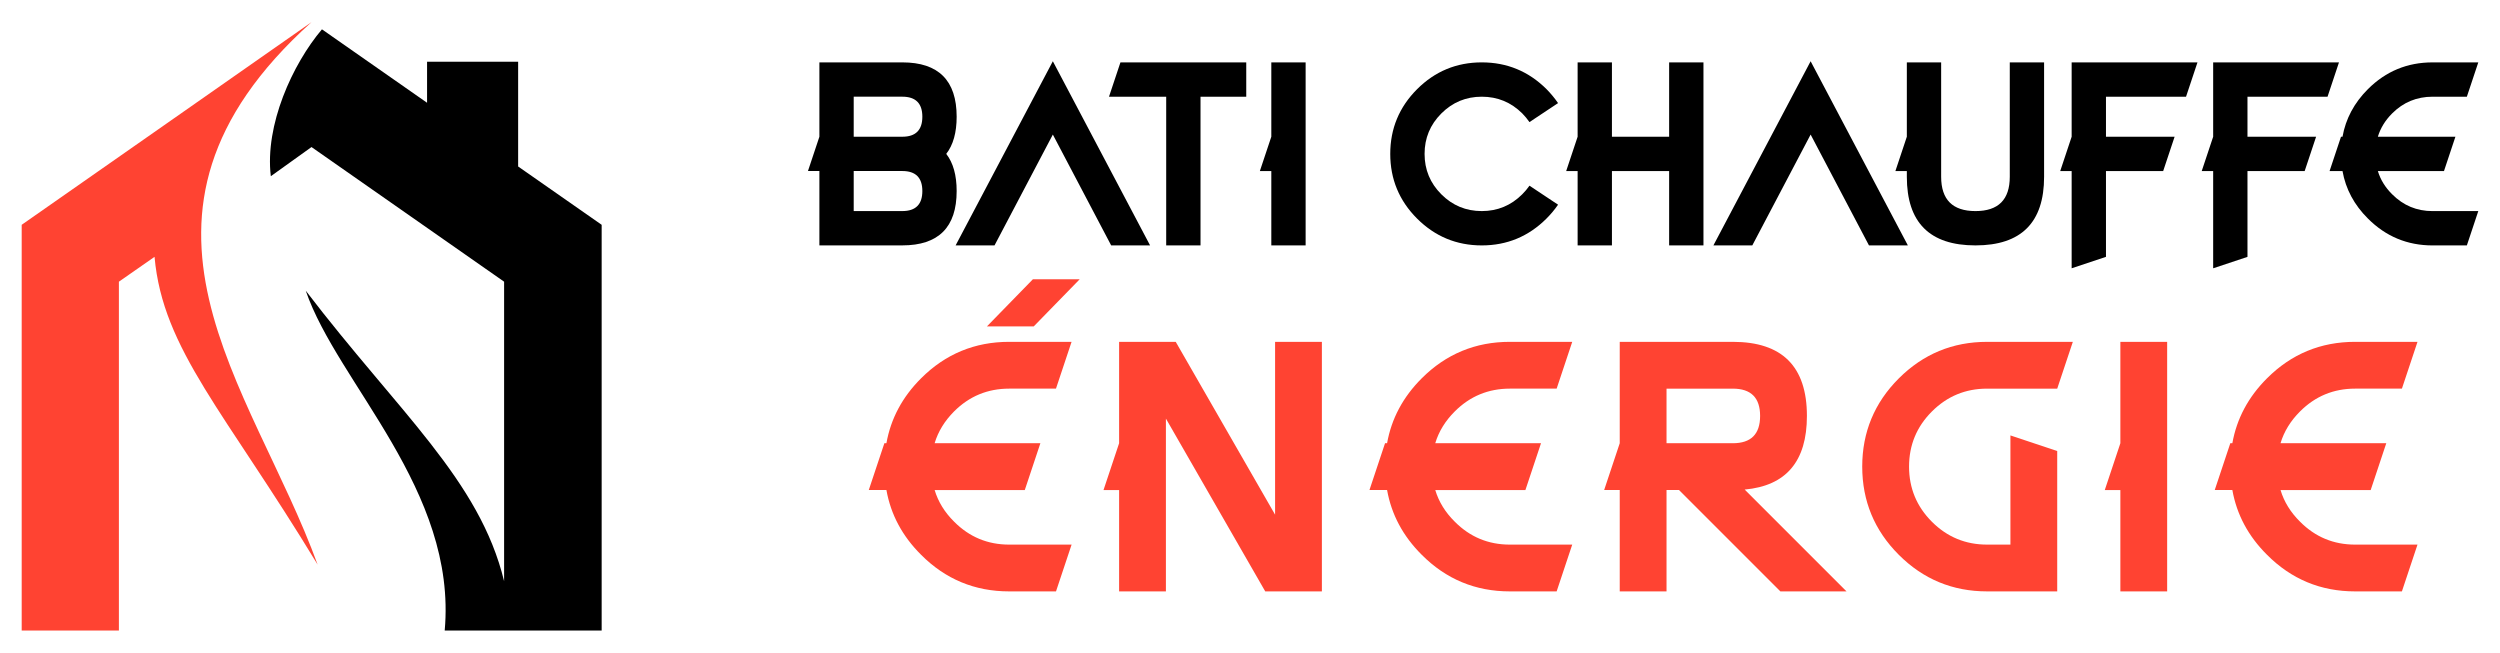
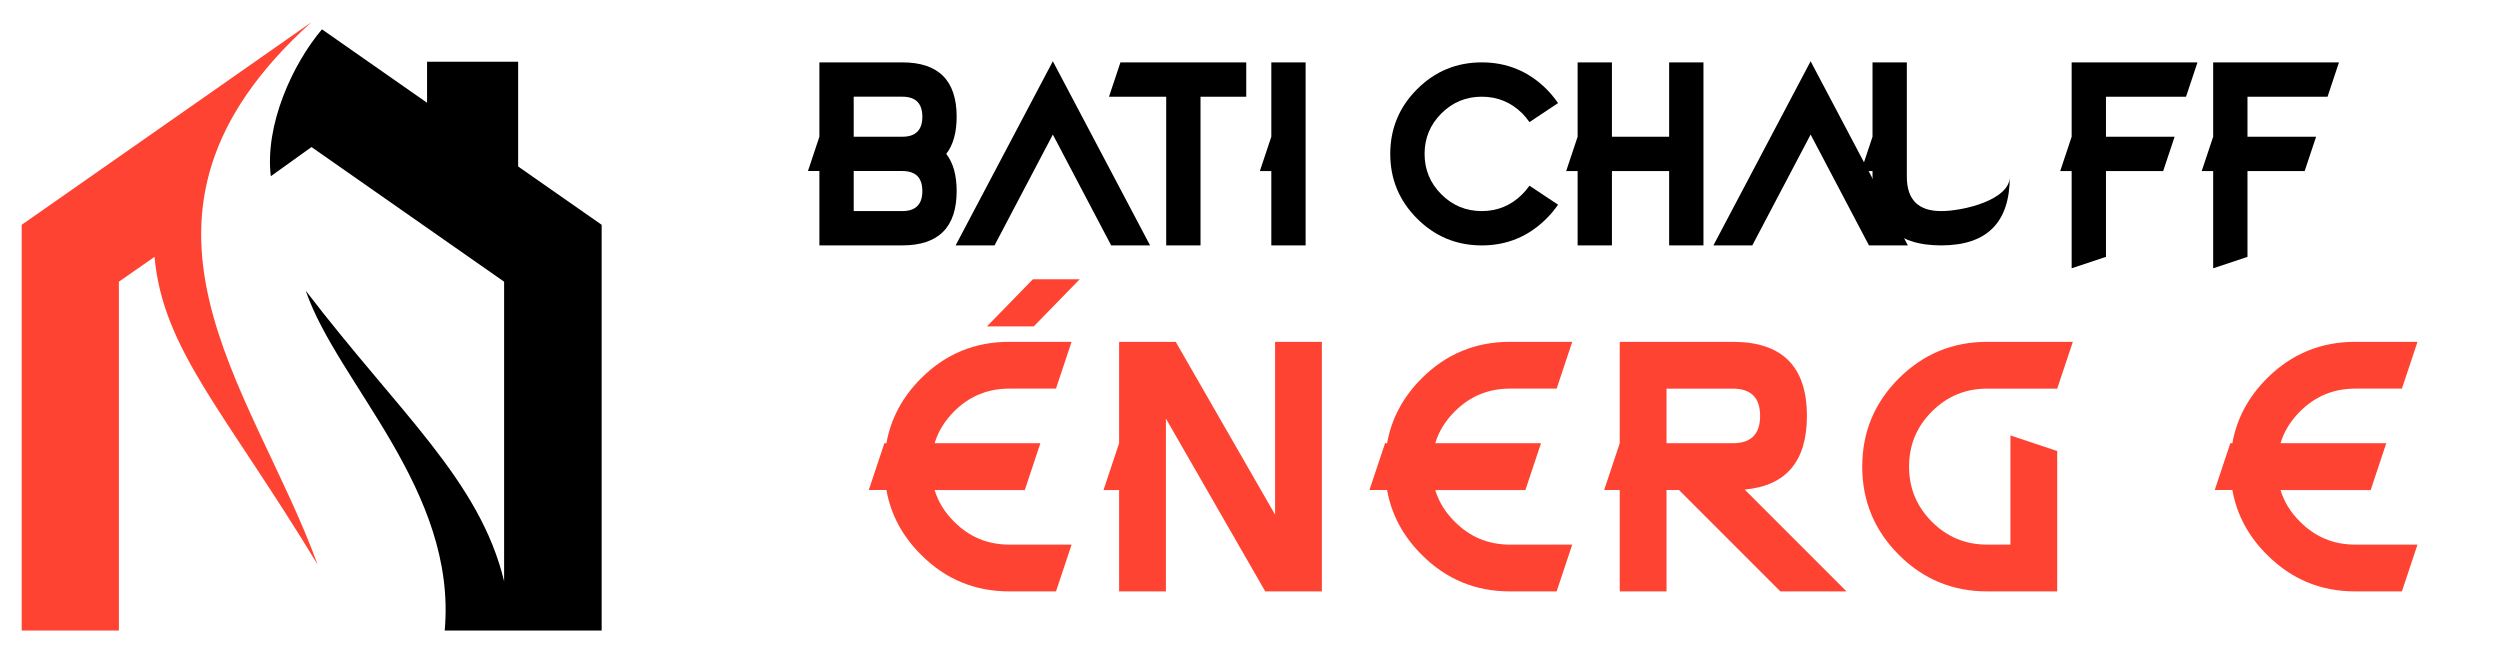
<svg xmlns="http://www.w3.org/2000/svg" version="1.1" id="Calque_1" x="0px" y="0px" width="226px" height="59px" viewBox="0 0 226 59" enable-background="new 0 0 226 59" xml:space="preserve">
  <g>
    <g>
      <g>
        <path d="M74.073,12.36V5.639h7.497c3.274,0,4.912,1.638,4.912,4.912c0,1.434-0.314,2.554-0.941,3.36     c0.627,0.806,0.941,1.927,0.941,3.36c0,3.274-1.638,4.912-4.912,4.912h-7.497v-6.722h-1.034L74.073,12.36z M77.175,8.742v3.618     h4.395c1.206,0,1.81-0.602,1.81-1.809c0-1.206-0.604-1.81-1.81-1.81H77.175z M77.175,15.462v3.619h4.395     c1.206,0,1.81-0.603,1.81-1.81s-0.604-1.81-1.81-1.81H77.175z" />
        <path d="M86.388,22.184l8.789-16.647l8.79,16.647h-3.517l-5.273-10.02l-5.273,10.02H86.388z" />
        <path d="M108.527,8.742v13.442h-3.103V8.742h-5.17l1.034-3.103h11.373v3.103H108.527z" />
        <path d="M118.029,22.184h-3.102v-6.722h-1.035l1.035-3.103V5.639h3.102V22.184z" />
        <path d="M138.264,16.786l2.585,1.718c-0.304,0.441-0.651,0.857-1.044,1.25c-1.62,1.62-3.572,2.431-5.853,2.431     c-2.282,0-4.23-0.809-5.848-2.426c-1.616-1.616-2.425-3.565-2.425-5.847c0-2.282,0.809-4.23,2.425-5.848     c1.617-1.616,3.565-2.425,5.848-2.425c2.28,0,4.232,0.807,5.853,2.42c0.393,0.399,0.74,0.82,1.044,1.261l-2.585,1.717     c-0.187-0.269-0.403-0.53-0.651-0.785c-1.014-1.007-2.234-1.51-3.66-1.51c-1.428,0-2.646,0.505-3.655,1.515     c-1.011,1.01-1.516,2.229-1.516,3.655s0.505,2.646,1.516,3.655c1.01,1.01,2.228,1.515,3.655,1.515c1.426,0,2.646-0.507,3.66-1.52     C137.861,17.314,138.078,17.055,138.264,16.786z" />
        <path d="M145.719,15.462v6.722h-3.102v-6.722h-1.034l1.034-3.103V5.639h3.102v6.721h5.171V5.639h3.103v16.545h-3.103v-6.722     H145.719z" />
        <path d="M154.892,22.184l8.789-16.647l8.79,16.647h-3.516l-5.274-10.02l-5.273,10.02H154.892z" />
-         <path d="M181.684,15.98V5.639h3.102V15.98c0,4.136-2.067,6.204-6.204,6.204s-6.204-2.068-6.204-6.204v-0.518h-1.034l1.034-3.103     V5.639h3.102V15.98c0,2.067,1.034,3.102,3.103,3.102S181.684,18.047,181.684,15.98z" />
+         <path d="M181.684,15.98V5.639V15.98c0,4.136-2.067,6.204-6.204,6.204s-6.204-2.068-6.204-6.204v-0.518h-1.034l1.034-3.103     V5.639h3.102V15.98c0,2.067,1.034,3.102,3.103,3.102S181.684,18.047,181.684,15.98z" />
        <path d="M198.652,5.639l-1.034,3.103h-7.238v3.618h6.205l-1.034,3.103h-5.171v7.756l-3.103,1.034v-8.79h-1.033l1.033-3.103V5.639     H198.652z" />
        <path d="M211.444,5.639l-1.034,3.103h-7.238v3.618h6.204l-1.034,3.103h-5.17v7.756l-3.102,1.034v-8.79h-1.034l1.034-3.103V5.639     H211.444z" />
-         <path d="M214.959,12.36h7.011l-1.034,3.103h-5.977c0.234,0.779,0.665,1.479,1.292,2.1c1.007,1.013,2.224,1.52,3.65,1.52h4.137     l-1.034,3.103h-3.103c-2.281,0-4.229-0.811-5.842-2.431c-1.241-1.233-2.007-2.664-2.296-4.291h-1.169l1.034-3.103h0.135     c0.289-1.627,1.055-3.061,2.296-4.301c1.613-1.613,3.561-2.42,5.842-2.42h4.137l-1.034,3.103h-3.103     c-1.427,0-2.644,0.503-3.65,1.51C215.625,10.877,215.194,11.582,214.959,12.36z" />
      </g>
      <g>
        <path fill="#FF4332" d="M84.49,40.068h9.56l-1.409,4.231h-8.15c0.319,1.062,0.907,2.016,1.762,2.861     c1.373,1.382,3.031,2.073,4.979,2.073h5.64l-1.41,4.229H91.23c-3.111,0-5.768-1.104-7.967-3.313     c-1.692-1.683-2.735-3.634-3.131-5.851h-1.594l1.41-4.231h0.184c0.396-2.218,1.438-4.174,3.131-5.865     c2.199-2.199,4.855-3.3,7.967-3.3h5.64l-1.41,4.23H91.23c-1.947,0-3.605,0.687-4.979,2.059     C85.397,38.047,84.809,39.006,84.49,40.068z" />
        <g>
          <path fill="#FF4332" d="M93.376,25.243h4.231l-4.16,4.266h-4.231L93.376,25.243z" />
        </g>
        <path fill="#FF4332" d="M105.398,53.463h-4.23v-9.164h-1.41l1.41-4.231v-9.165h5.118l8.982,15.624V30.903h4.23v22.561h-5.119     l-8.981-15.623V53.463z" />
        <path fill="#FF4332" d="M129.747,40.068h9.56l-1.41,4.231h-8.149c0.319,1.062,0.907,2.016,1.763,2.861     c1.371,1.382,3.031,2.073,4.978,2.073h5.64l-1.409,4.229h-4.23c-3.112,0-5.769-1.104-7.968-3.313     c-1.691-1.683-2.734-3.634-3.13-5.851h-1.593l1.409-4.231h0.184c0.396-2.218,1.438-4.174,3.13-5.865     c2.199-2.199,4.855-3.3,7.968-3.3h5.64l-1.409,4.23h-4.23c-1.946,0-3.606,0.687-4.978,2.059     C130.654,38.047,130.066,39.006,129.747,40.068z" />
        <path fill="#FF4332" d="M150.654,44.299v9.164h-4.23v-9.164h-1.409l1.409-4.231v-9.165h10.224c4.465,0,6.697,2.232,6.697,6.697     c0,4.1-1.875,6.317-5.626,6.656l9.207,9.207h-5.979l-9.164-9.164H150.654z M150.654,40.068h5.993     c1.646,0,2.467-0.822,2.467-2.468c0-1.644-0.821-2.467-2.467-2.467h-5.993V40.068z" />
        <path fill="#FF4332" d="M179.628,30.903h7.756l-1.411,4.23h-6.345c-1.946,0-3.607,0.688-4.984,2.065     c-1.378,1.377-2.065,3.039-2.065,4.984c0,1.946,0.688,3.607,2.065,4.985c1.377,1.377,3.038,2.065,4.984,2.065h2.114v-9.87     l4.23,1.409v12.69h-6.345c-3.111,0-5.77-1.102-7.975-3.307c-2.204-2.204-3.307-4.861-3.307-7.974c0-3.111,1.103-5.77,3.307-7.974     C173.859,32.005,176.517,30.903,179.628,30.903z" />
-         <path fill="#FF4332" d="M195.911,53.463h-4.23v-9.164h-1.409l1.409-4.231v-9.165h4.23V53.463z" />
        <path fill="#FF4332" d="M206.159,40.068h9.56l-1.409,4.231h-8.15c0.319,1.062,0.908,2.016,1.764,2.861     c1.371,1.382,3.031,2.073,4.977,2.073h5.64l-1.409,4.229h-4.23c-3.112,0-5.768-1.104-7.967-3.313     c-1.692-1.683-2.735-3.634-3.13-5.851h-1.593l1.409-4.231h0.184c0.395-2.218,1.438-4.174,3.13-5.865     c2.199-2.199,4.854-3.3,7.967-3.3h5.64l-1.409,4.23h-4.23c-1.945,0-3.605,0.687-4.977,2.059     C207.067,38.047,206.478,39.006,206.159,40.068z" />
      </g>
    </g>
    <g>
      <path fill-rule="evenodd" clip-rule="evenodd" fill="#FF4332" d="M1.961,57V20.322l13.083-9.145L28.16,2    c-19.559,17.606-5.337,32.837,0.554,49.044C20.381,37.278,14.719,31.615,13.97,23.219l-3.222,2.246c0,10.512,0,21.023,0,31.535    H1.961z" />
      <path fill-rule="evenodd" clip-rule="evenodd" d="M46.84,5.58v9.47l7.55,5.272V57c-4.719,0-9.438,0-14.189,0    c1.14-12.692-9.697-22.358-12.562-30.722c8.429,11.032,15.719,17.118,17.932,26.263V25.465L28.16,13.293l-3.678,2.636    c-0.553-4.622,1.953-10.122,4.622-13.278l9.503,6.639V5.58H46.84z" />
    </g>
  </g>
</svg>